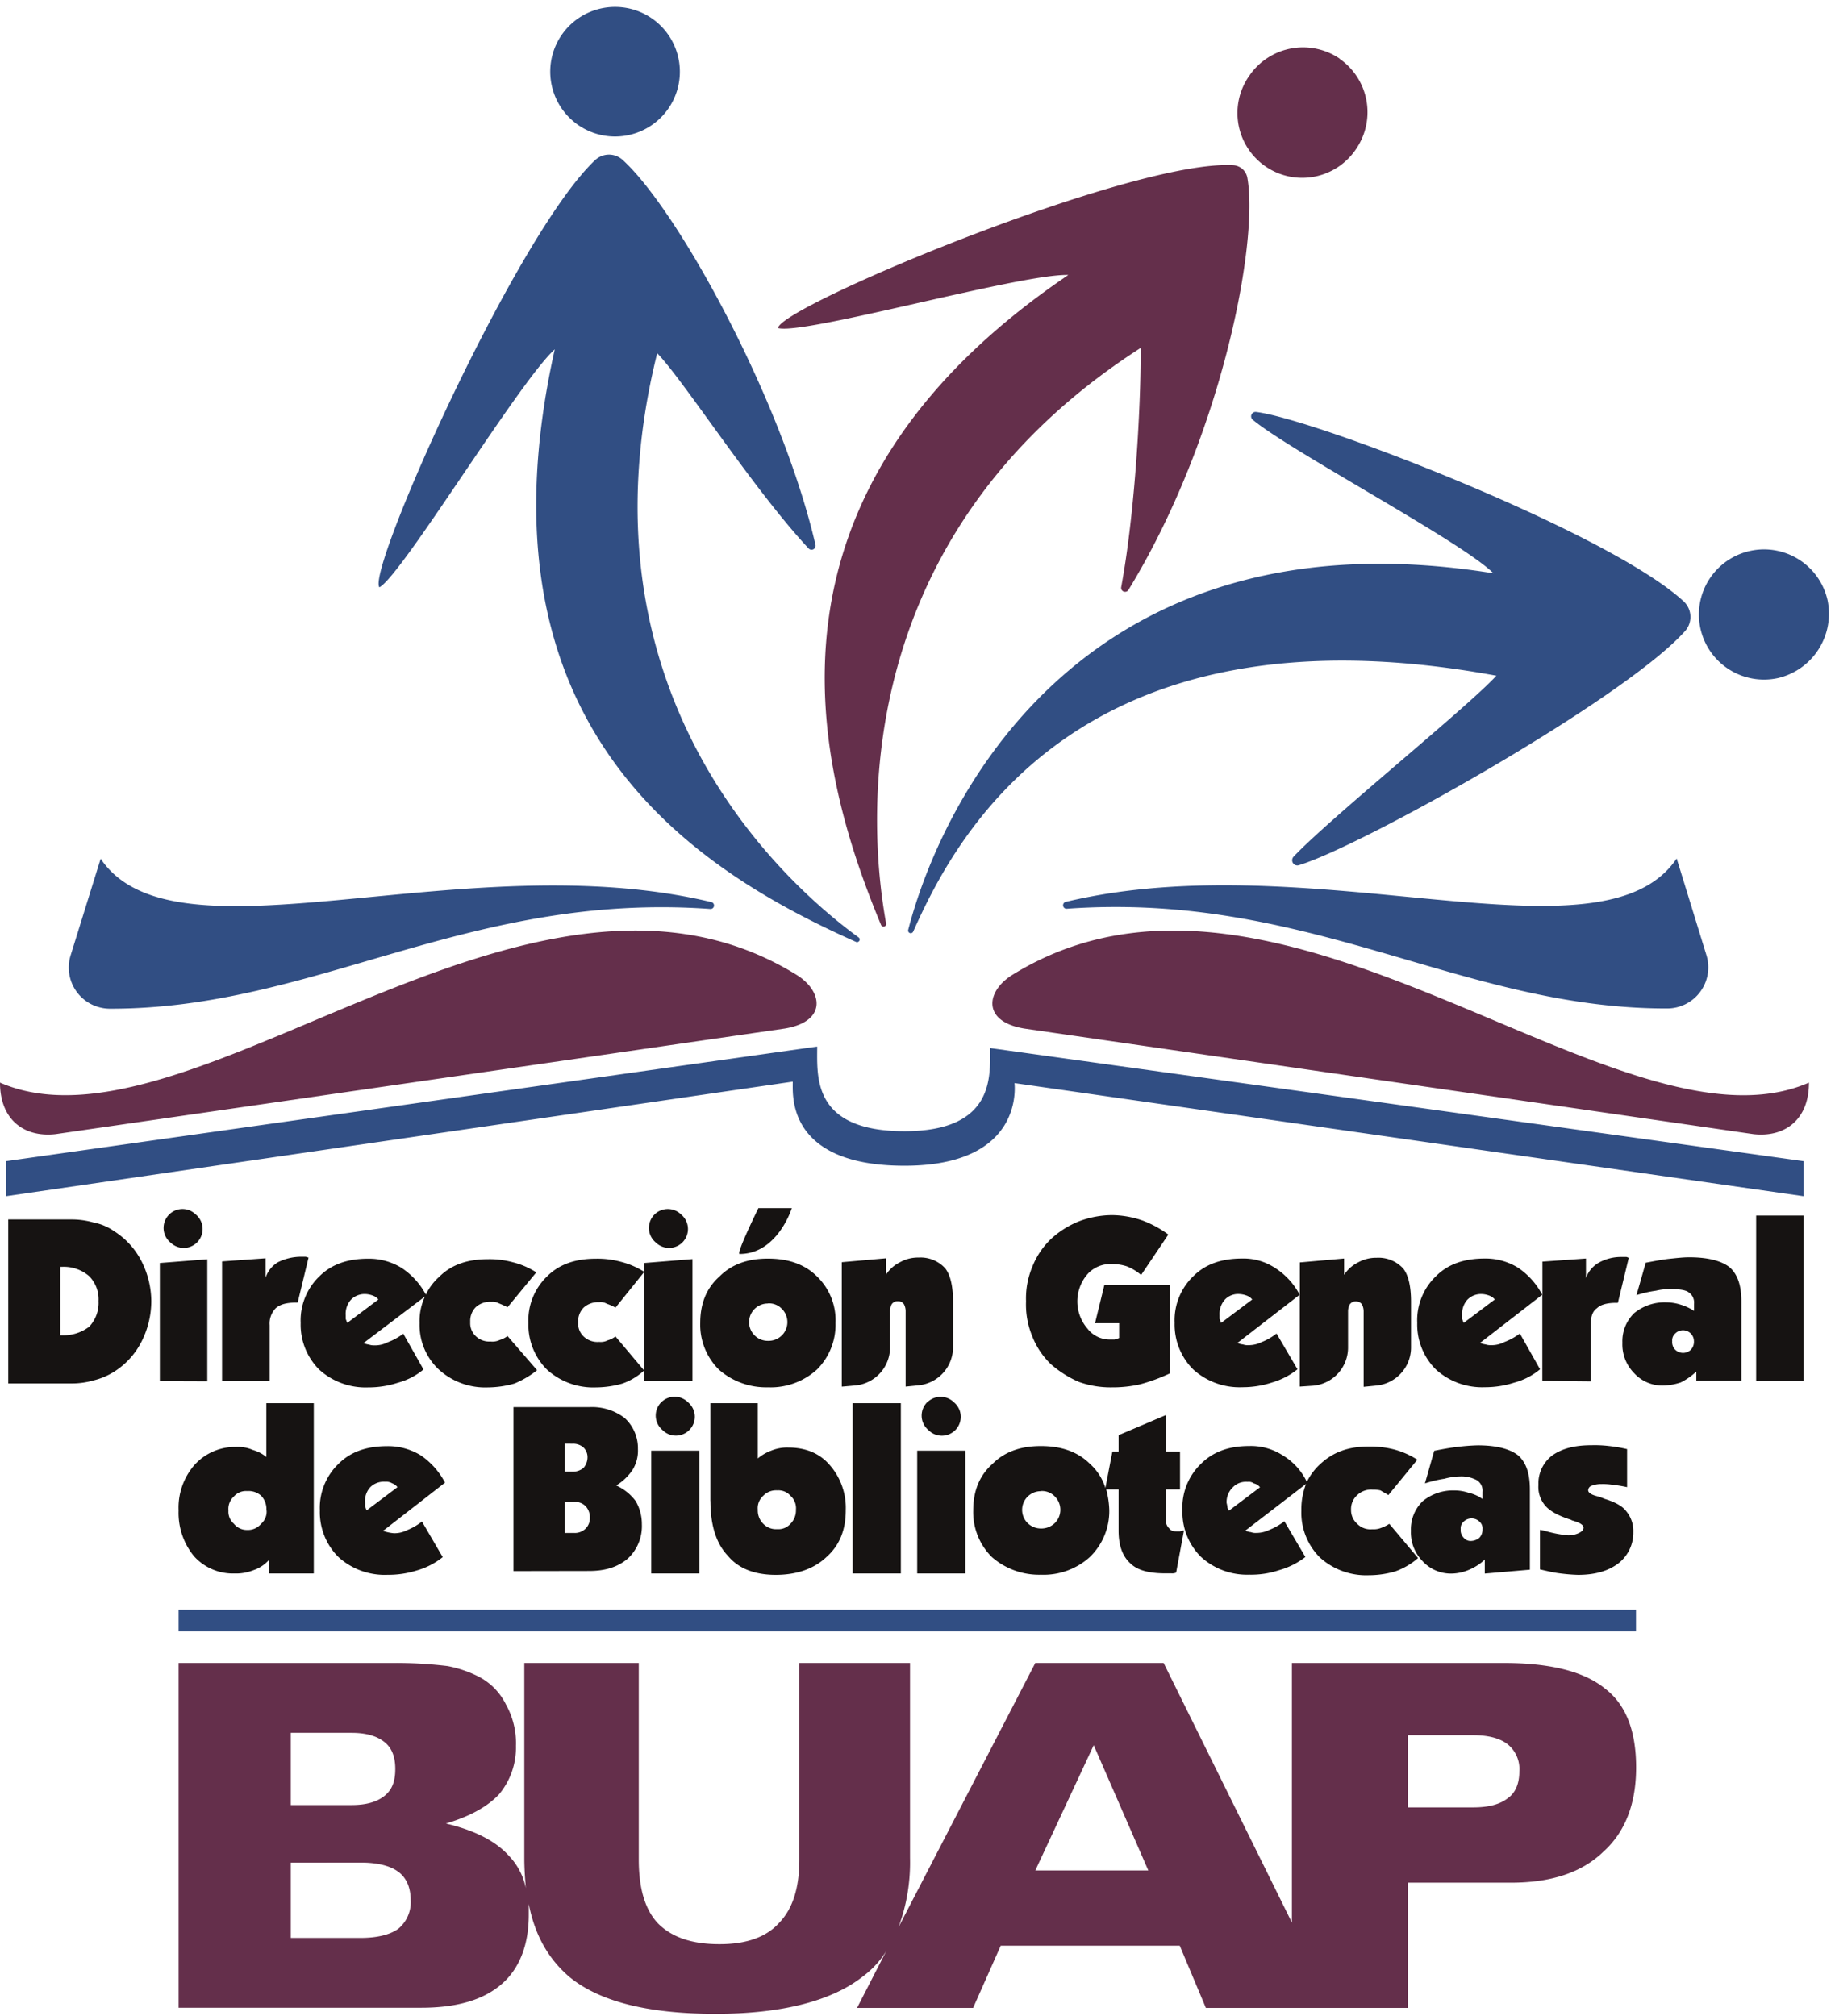
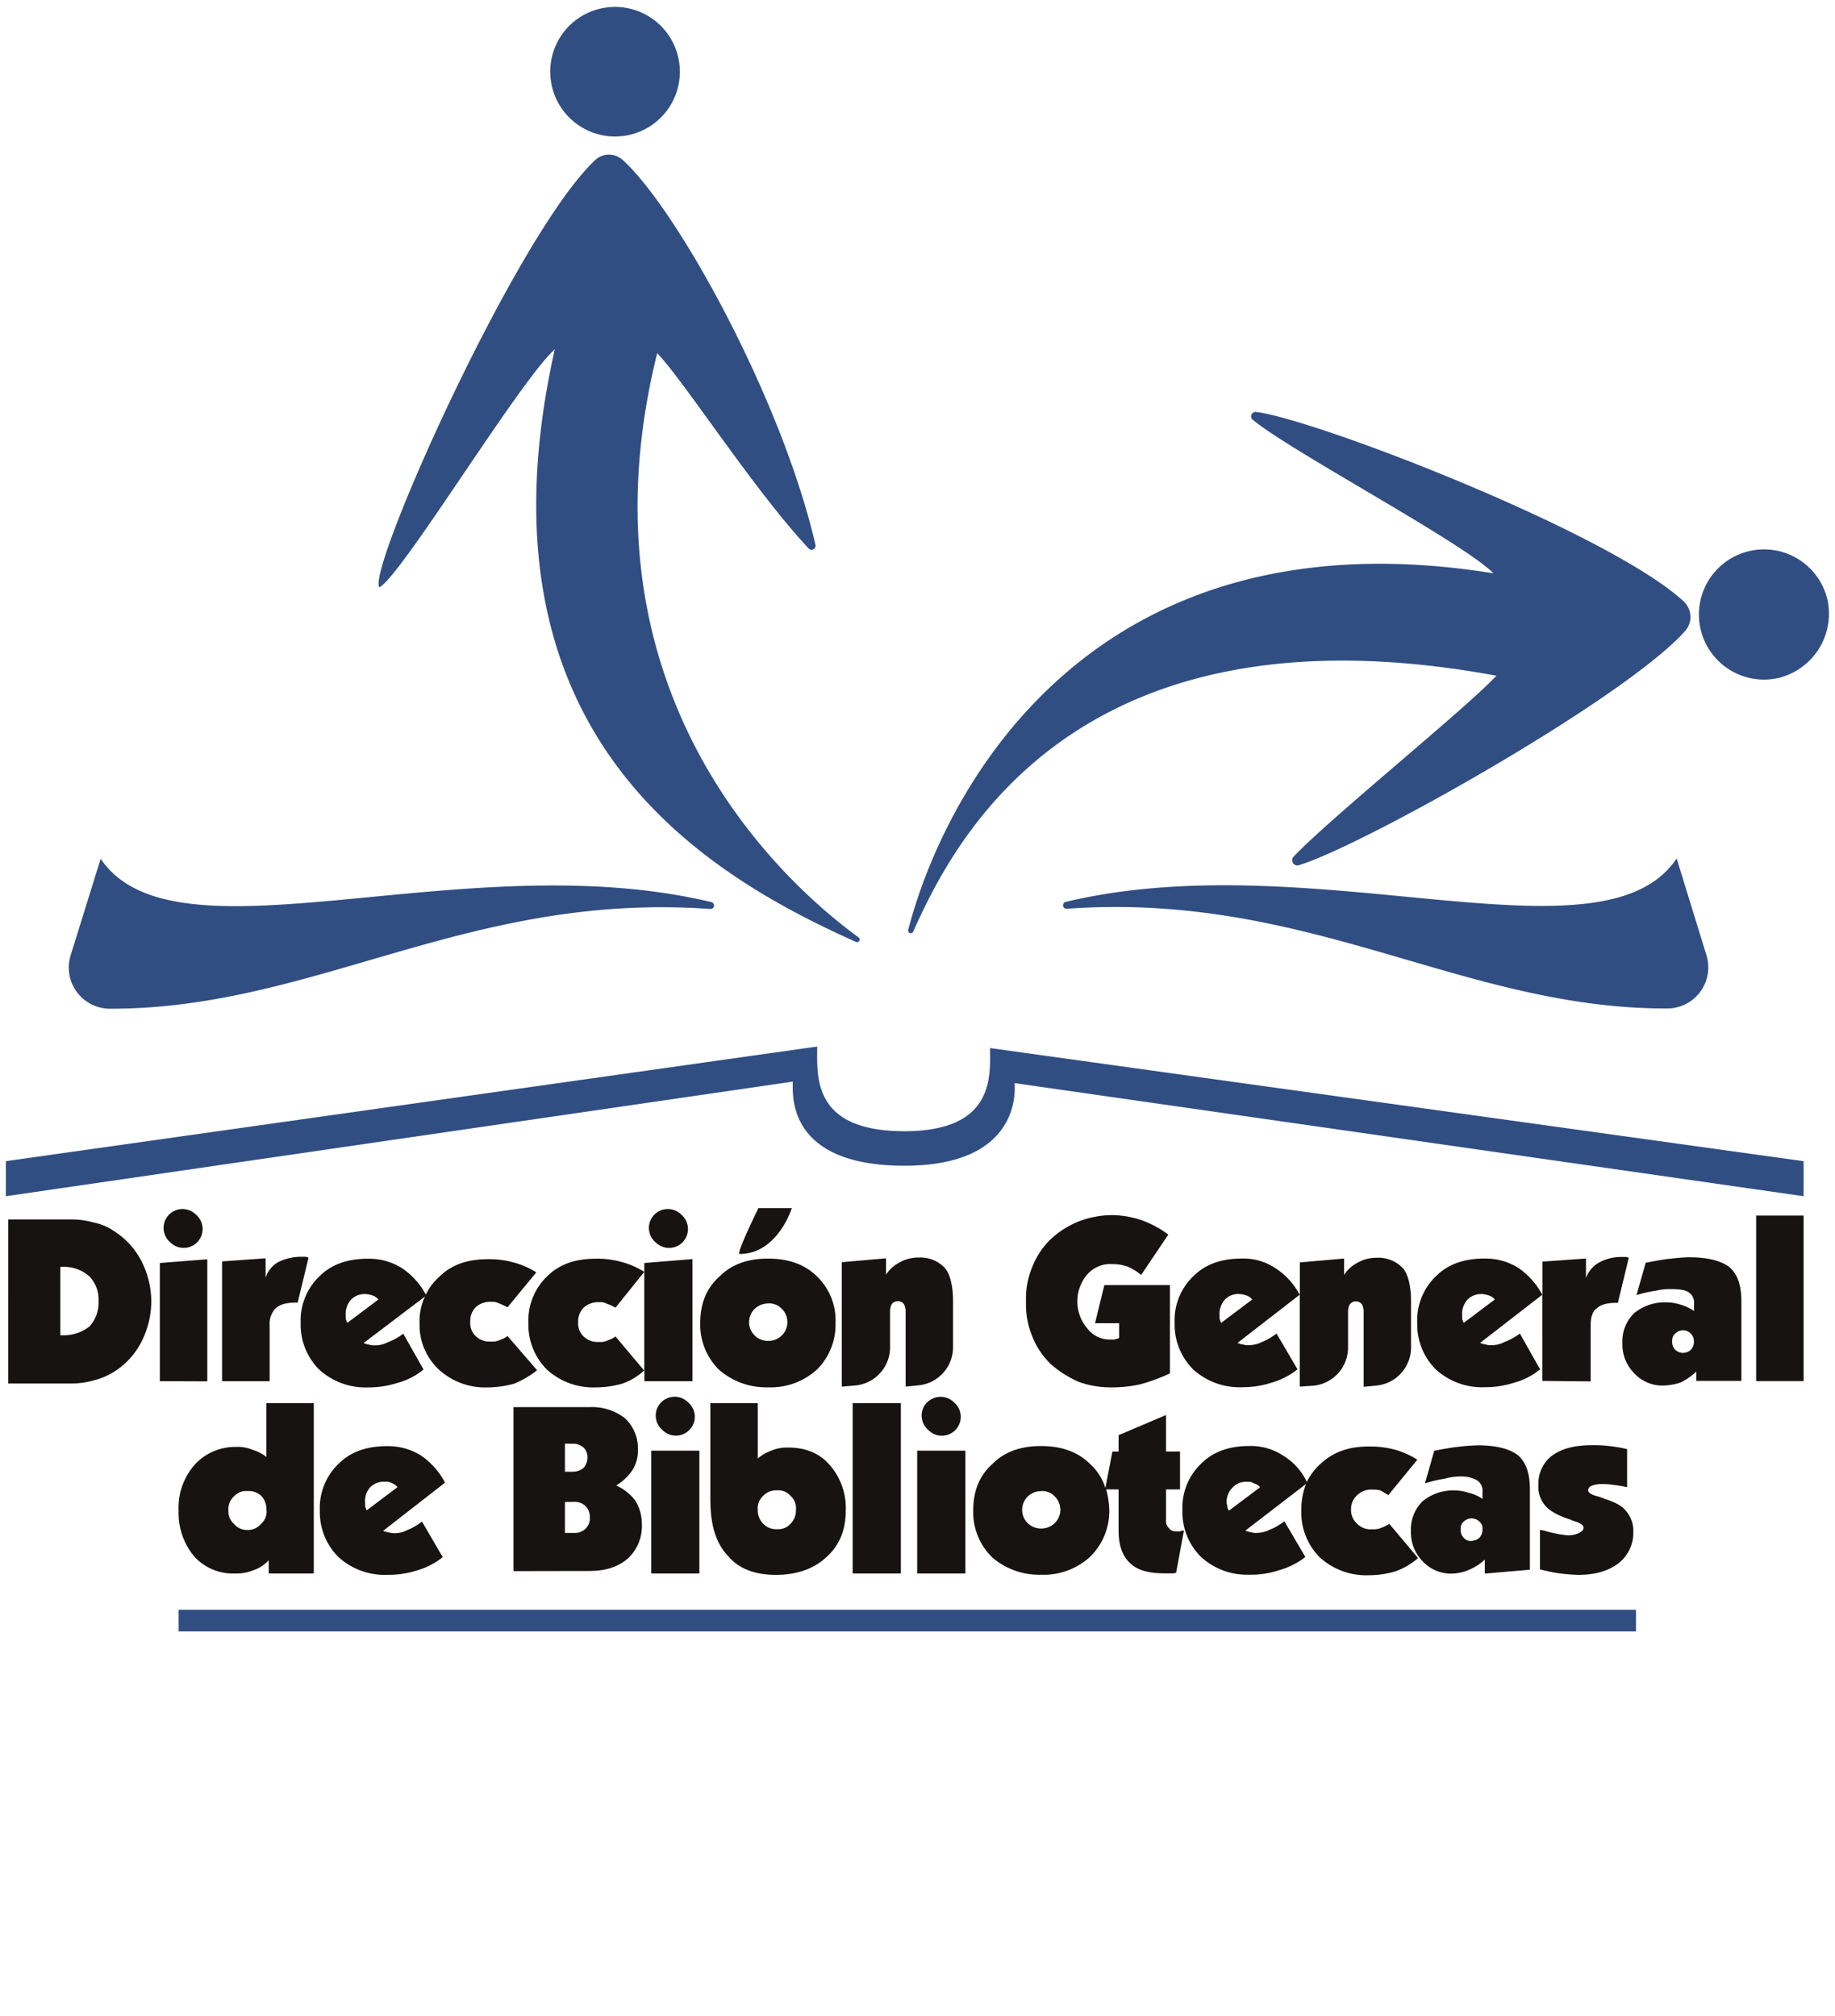
<svg xmlns="http://www.w3.org/2000/svg" viewBox="0 -1.015 414.561 454.515" width="2275" height="2500">
  <g fill-rule="evenodd">
-     <path d="M65.7 390v16.32h13.71c3.3 0 5.73-.69 7.46-2.08s2.43-3.3 2.43-6.08c0-2.6-.69-4.68-2.43-6.07S82.71 390 79.41 390zm133.36-182.51c-15.27-36.67-30.63-97.49 42.3-146.9-10.65-.33-59.92 13.65-65.58 12 .32-4.79 80-38.14 102.83-36.8a3.46 3.46 0 0 1 3.19 2.83c2.62 14.71-5.93 58.94-26.87 93.15a.89.89 0 0 1-1.63-.63c3.55-19.24 4.53-45.61 4.38-54.05-67.31 43.28-61.2 109.78-57.48 130.08a.6.6 0 0 1-1.14.32zM302.61 11.72A14.7 14.7 0 0 1 306.45 32a14.63 14.63 0 1 1-24.17-16.48 14.7 14.7 0 0 1 20.33-3.84zM12.5 254.73c-7 .76-12.5-3.22-12.5-11.65 42.84 18.6 119.6-61.61 179.94-24.36 5.95 3.66 7 10.55-2.66 12.15zm218.9-23.86c-9.66-1.6-8.61-8.49-2.66-12.15 60.34-37.25 137.1 43 179.94 24.36 0 8.43-5.49 12.41-12.5 11.65zm86.68 159.66v16.32h14.76q5.21 0 7.81-2.09c1.73-1.21 2.6-3.29 2.6-6.07a7.17 7.17 0 0 0-2.6-6.07q-2.61-2.08-7.81-2.09zm-26.21 42.36v-58.67h47.91c10.42 0 18.05 1.91 22.74 5.72 4.86 3.65 7.11 9.73 7.11 17.88s-2.42 14.58-7.46 19.1c-4.86 4.68-11.8 6.94-20.83 6.94h-23.26v28.3h-45.65l-5.9-14.06h-40.45l-6.24 14.06h-26.22l6.6-12.85A20.52 20.52 0 0 1 195 445c-7 5.55-18.23 8.5-33.34 8.5-15.27 0-26.21-2.78-33-8.33-4.69-4-7.82-9.37-9.2-16.49v2.43c0 6.77-2.09 12.15-6.08 15.62-4.17 3.65-10.24 5.39-18.23 5.39h-54.8v-77.9h48.26a96.42 96.42 0 0 1 12.49.69 26.34 26.34 0 0 1 7.12 2.43 14.09 14.09 0 0 1 6.08 6.25 17.88 17.88 0 0 1 2.26 9.37 16.47 16.47 0 0 1-3.82 10.94c-2.61 2.78-6.6 5-12 6.59 6.6 1.57 11.28 4 14.23 7.3a14.64 14.64 0 0 1 3.82 7.29c-.18-2.26-.34-4.34-.34-6.77v-44.09h25.86v44.43c0 6.43 1.39 11.29 4.34 14.41 3.12 3.13 7.63 4.69 13.89 4.69 6.07 0 10.58-1.56 13.53-4.86 3-3.13 4.52-7.81 4.52-14.24v-44.43h25v44.09a42.17 42.17 0 0 1-2.6 15.62l30.9-59.71h29zm-32.45-11.8l-12.33-28.3-13.19 28.3zM65.7 419.34v17h15.79c3.65 0 6.6-.69 8.51-2.08a7.76 7.76 0 0 0 2.78-6.43c0-2.77-.88-5-2.78-6.42s-4.86-2.09-8.51-2.09z" fill="#642f4b" />
    <path d="M223.67 235.27l183.8 25.56v7.92L229.2 243.19c0 .33 2.34 18.67-24.86 18.67-27.53 0-25.08-17.17-25.25-19L1.33 268.75v-7.92l183.29-25.9c0 6.78-1.17 19.13 19.72 19.13 20.57 0 19.33-12.67 19.33-18.79zM337.39 128c-6.88-7-45.74-27.52-54.38-34.7a1 1 0 0 1 .75-1.76c13.5 1.66 79.94 27.33 96.64 42.83a4.81 4.81 0 0 1 .32 6.65c-13.6 15.29-73.07 48.67-87.32 52.95a1.17 1.17 0 0 1-1.17-1.92c8.13-8.64 39.22-33.71 45.83-40.91-95.67-17.66-122.87 38.05-131.77 57.86a.6.6 0 0 1-1.12-.4c8.03-30.96 40.89-95.3 132.22-80.6zm75.49 6.09a14.94 14.94 0 0 1-11.17 17.58 14.71 14.71 0 1 1 11.17-17.58zm-219.43 77.23c-36.15-16.14-87.35-48-68.12-133.92-8 7.16-34.45 50.94-39.61 53.77-3-3.61 30.88-79.73 48.71-96.51a4.57 4.57 0 0 1 6.2-.1c12.38 11.17 36 54.12 43.6 87a.91.91 0 0 1-1.55.83c-12.54-13.44-28.25-38-34.21-44.12-19.16 77.18 29 120 45.58 132.06a.6.6 0 0 1-.6.99zM22.74 192.49c16.85 25.08 82-3.58 138 9.81a.79.79 0 0 1-.24 1.55c-54.79-3.94-89.38 22.67-135.76 22.53a9.3 9.3 0 0 1-8.8-12zm362.79 21.84a9.29 9.29 0 0 1-8.79 12c-46.38.14-81-26.47-135.76-22.53a.79.79 0 0 1-.24-1.55c56.08-13.39 121.2 15.27 138.05-9.81zM136.77.19A14.64 14.64 0 1 1 124.5 17 14.62 14.62 0 0 1 136.77.19zm-96.42 362H369.6v4.9H40.35z" fill="#314e83" />
    <path d="M13.63 284.71v15.46H14a9.52 9.52 0 0 0 6.15-1.93 7.85 7.85 0 0 0 2.11-5.8 7.44 7.44 0 0 0-2.11-5.62 8.73 8.73 0 0 0-6.15-2.11zm334.28 59.44a9.19 9.19 0 0 1 1.58.35 27.93 27.93 0 0 0 4.75.88 5.76 5.76 0 0 0 2.46-.52c.7-.36 1.05-.71 1.05-1.23s-.71-1.06-1.93-1.41c-.36-.17-.7-.17-.88-.35q-4.21-1.32-5.8-3.16a6.47 6.47 0 0 1-1.58-4.74 7.93 7.93 0 0 1 3.17-6.68c2.28-1.58 5.09-2.28 8.95-2.28a26.82 26.82 0 0 1 3.69.17 34.42 34.42 0 0 1 4.22.71v8.6a28.48 28.48 0 0 0-3.16-.52 14.86 14.86 0 0 0-2.64-.18 5.86 5.86 0 0 0-2.11.35 1.13 1.13 0 0 0-.88 1.06c0 .52.71 1.05 2.29 1.4a13.37 13.37 0 0 1 1.41.53c2.28.7 4 1.58 4.91 2.81a7 7 0 0 1 1.59 4.74 8.78 8.78 0 0 1-3.34 7c-2.29 1.75-5.27 2.63-9.14 2.63a39.8 39.8 0 0 1-4.22-.35c-1.4-.17-2.81-.53-4.39-.88zM330 344a2.39 2.39 0 0 0 .7 1.94 2 2 0 0 0 1.75.7 3.1 3.1 0 0 0 1.76-.7 2.65 2.65 0 0 0 .71-1.94 2 2 0 0 0-.71-1.75 2.55 2.55 0 0 0-3.51 0 2 2 0 0 0-.7 1.75zm-8.08-10.36l2.1-7.37c1.76-.35 3.69-.71 5.27-.88a45.71 45.71 0 0 1 4.57-.35c4.39 0 7.38.88 9.13 2.28 1.76 1.58 2.64 4 2.64 7.73v18.09l-10.19.88v-3.16a11.93 11.93 0 0 1-3.51 2.28 10.25 10.25 0 0 1-3.87.88 8.65 8.65 0 0 1-6.67-2.81 9.26 9.26 0 0 1-2.64-6.85 8.87 8.87 0 0 1 2.64-6.68 10.82 10.82 0 0 1 7.2-2.45 9.92 9.92 0 0 1 3.16.52 8.59 8.59 0 0 1 3.17 1.41v-1.58a2.79 2.79 0 0 0-1.23-2.64 7.4 7.4 0 0 0-3.87-.87 14.12 14.12 0 0 0-3.51.52 27.16 27.16 0 0 0-4.39 1.05zm-8.26 2.64c-.53-.35-1.23-.7-1.76-1.05a6.37 6.37 0 0 0-1.75-.18 4.54 4.54 0 0 0-3.52 1.23 4.23 4.23 0 0 0-1.4 3.34 4.1 4.1 0 0 0 1.4 3.16A4.14 4.14 0 0 0 310 344a4.58 4.58 0 0 0 2.11-.34 8.51 8.51 0 0 0 1.76-.88l6.5 7.73a16.17 16.17 0 0 1-5.1 3 21.18 21.18 0 0 1-6 .88 15.56 15.56 0 0 1-11.07-4 14.3 14.3 0 0 1-4.2-10.63 15.82 15.82 0 0 1 1.06-6l-13.7 10.54a3.36 3.36 0 0 0 1.23.35 2.92 2.92 0 0 0 1.23.18 6.66 6.66 0 0 0 3-.71 13.25 13.25 0 0 0 3.34-1.93l4.75 8.08a17.41 17.41 0 0 1-6 3 19.78 19.78 0 0 1-6.67 1 15.4 15.4 0 0 1-10.89-4 14.26 14.26 0 0 1-4.22-10.54 13.74 13.74 0 0 1 4.22-10.54c2.81-2.81 6.49-4 10.89-4a13.22 13.22 0 0 1 7.55 2.11 14 14 0 0 1 5.45 6 13.49 13.49 0 0 1 3-4c3-2.81 6.5-4 11.07-4a21.78 21.78 0 0 1 5.8.71 18.54 18.54 0 0 1 5.09 2.28zm-36 3.51l7-5.27a2.45 2.45 0 0 0-1.4-.88 1.88 1.88 0 0 0-1.4-.35 4.12 4.12 0 0 0-3.34 1.23 4.63 4.63 0 0 0-1.41 3.52 7.06 7.06 0 0 1 .18.87c0 .36.17.53.35.88zm-27.94-5.09l1.59-8.26h1.4v-3.69l10.72-4.56v8.25h3.16V335h-3.16v6.85a2.2 2.2 0 0 0 .7 1.93c.35.53.88.7 1.76.7h.7a1.63 1.63 0 0 1 .88-.17l-1.76 9.49a2.28 2.28 0 0 1-1.05.17h-1.41c-3.69 0-6.32-.7-7.9-2.28-1.75-1.59-2.64-4-2.64-7.38V335h-2.8a19.86 19.86 0 0 1 .7 4.74 14.45 14.45 0 0 1-4.4 10.54 15.55 15.55 0 0 1-11.06 4 16.17 16.17 0 0 1-11.07-4 14.29 14.29 0 0 1-4.21-10.54c0-4.39 1.4-7.9 4.39-10.54 2.81-2.81 6.49-4 10.89-4 4.56 0 8.25 1.23 11.06 4a12.16 12.16 0 0 1 3.51 5.45zm-14.57.7a4.22 4.22 0 0 0-3 7.2 4.27 4.27 0 0 0 3 1.23 4.37 4.37 0 0 0 3.16-1.23 4.24 4.24 0 0 0 0-6 4 4 0 0 0-3.16-1.23zm-25.51-20.22a4.27 4.27 0 0 1 5.73 0l.28.26a4.26 4.26 0 0 1 0 6.32 4.26 4.26 0 0 1-5.73 0l-.28-.26a4.26 4.26 0 0 1-.01-6.35zM207.21 354v-27.76h10.89V354zm-3.69 0h-10.89v-38.48h10.89zm-32.32-14.4a4.22 4.22 0 0 0 1.23 3.16 4 4 0 0 0 3.16 1.22 3.62 3.62 0 0 0 3-1.22 4.26 4.26 0 0 0 1.23-3.16 3.77 3.77 0 0 0-1.23-3.16 3.63 3.63 0 0 0-3-1.23 4 4 0 0 0-3.16 1.23 3.74 3.74 0 0 0-1.23 3.16zm-10.72-1.94v-22.14h10.72V328a10.34 10.34 0 0 1 3-1.75 9.42 9.42 0 0 1 3.87-.71c3.86 0 7 1.23 9.31 3.87a14.68 14.68 0 0 1 3.69 10.36c0 4.39-1.41 7.91-4.39 10.54-2.81 2.64-6.68 4-11.42 4s-8.43-1.4-10.89-4.39c-2.64-2.81-3.87-7-3.87-12.3zm-10.93-22.5a4.27 4.27 0 0 1 5.73 0l.28.26a4.25 4.25 0 0 1 0 6.32 4.26 4.26 0 0 1-5.73 0l-.28-.26a4.26 4.26 0 0 1 0-6.33zM147.13 354v-27.76H158V354zm-19.5-29.33V331h1.76a3.8 3.8 0 0 0 2.46-.88 3.72 3.72 0 0 0 .88-2.28 3.07 3.07 0 0 0-.88-2.29 3.52 3.52 0 0 0-2.46-.87zm0 13.17v7h2.11a3.46 3.46 0 0 0 2.46-.89 3.31 3.31 0 0 0 1.06-2.63 3.58 3.58 0 0 0-1.06-2.63 3.46 3.46 0 0 0-2.46-.88zM116 353.46V316.4h17.22a12.15 12.15 0 0 1 7.9 2.46 9.26 9.26 0 0 1 3 7 8.3 8.3 0 0 1-1.22 4.74 11.91 11.91 0 0 1-3.69 3.51 11.17 11.17 0 0 1 4.39 3.51 10.25 10.25 0 0 1 1.41 5.27 10 10 0 0 1-3.17 7.73c-2.28 1.94-5.09 2.81-8.78 2.81zm-33.2-13.7l7-5.27a2.76 2.76 0 0 0-1.22-.88 2.63 2.63 0 0 0-1.58-.35 4.37 4.37 0 0 0-3.34 1.23 4.54 4.54 0 0 0-1.17 3.51v.87c.17.36.17.53.35.88zm17.22 10.54a16.65 16.65 0 0 1-5.8 3 21.36 21.36 0 0 1-6.68 1 15.53 15.53 0 0 1-11.06-4 14.3 14.3 0 0 1-4.22-10.54 13.78 13.78 0 0 1 4.22-10.54c2.81-2.81 6.49-4 11.06-4a14.08 14.08 0 0 1 7.56 2.11 17 17 0 0 1 5.44 6.14l-14 10.9a9.57 9.57 0 0 0 2.46.53 6.22 6.22 0 0 0 3-.71 13.39 13.39 0 0 0 3.33-1.93zm-39.84-10.54a4.38 4.38 0 0 0-1.18-3.33 4.26 4.26 0 0 0-3.16-1.06 3.62 3.62 0 0 0-3 1.23 3.75 3.75 0 0 0-1.23 3.16 3.62 3.62 0 0 0 1.23 3 3.75 3.75 0 0 0 3 1.4 3.85 3.85 0 0 0 3.16-1.4 3.65 3.65 0 0 0 1.23-3zm10.71-24.24V354H60.71v-3a8.34 8.34 0 0 1-3.52 2.28A10.52 10.52 0 0 1 53 354a11.83 11.83 0 0 1-9.14-3.87 15.4 15.4 0 0 1-3.51-10.36A14.68 14.68 0 0 1 44 329.4a12.34 12.34 0 0 1 9.31-4 8.39 8.39 0 0 1 3.86.7 8.14 8.14 0 0 1 3 1.58v-12.16zm336.58-5h-10.72v-37.4h10.72zm-29.69-9a2.43 2.43 0 0 0 .7 1.93 2.55 2.55 0 0 0 3.51 0 2.63 2.63 0 0 0 .7-1.93 2.47 2.47 0 0 0-4.21-1.76 2.06 2.06 0 0 0-.7 1.76zm-8.08-10.37l2.1-7.37c1.93-.36 3.69-.71 5.27-.88 1.76-.18 3.17-.35 4.57-.35 4.39 0 7.38.87 9.14 2.28 1.75 1.58 2.63 4 2.63 7.72v17.93h-10.18v-2.11a14.66 14.66 0 0 1-3.52 2.46 13.76 13.76 0 0 1-3.87.7 8.65 8.65 0 0 1-6.67-2.81 9.26 9.26 0 0 1-2.64-6.85 8.86 8.86 0 0 1 2.64-6.68 10.82 10.82 0 0 1 7.2-2.46 11 11 0 0 1 3.34.53 11.18 11.18 0 0 1 3 1.41v-1.58a2.76 2.76 0 0 0-1.22-2.63c-.71-.54-2.11-.71-3.87-.71a13.2 13.2 0 0 0-3.51.35 26.14 26.14 0 0 0-4.39 1zm-21.26 19.33V291l-14.05 10.89a4.26 4.26 0 0 0 1.23.35 3.52 3.52 0 0 0 1.23.17 6.15 6.15 0 0 0 3-.7 14 14 0 0 0 3.52-1.93l4.56 8.08a15.26 15.26 0 0 1-5.79 3 21.36 21.36 0 0 1-6.68 1.05 15.55 15.55 0 0 1-11.06-4 14.3 14.3 0 0 1-4.22-10.54 13.78 13.78 0 0 1 4.22-10.54c2.81-2.81 6.5-4 11.06-4a13.93 13.93 0 0 1 7.55 2.11 16.85 16.85 0 0 1 5.45 6.15v-7.56l9.84-.7v4.39a6.58 6.58 0 0 1 3-3.51 10.37 10.37 0 0 1 5.09-1.23h1.05c.18 0 .35.18.53.18l-2.46 10.18h-.35c-1.93 0-3.52.36-4.39 1.23-1.06.71-1.41 2.12-1.41 3.87v12.65zm-17.74-13.12l7-5.27a2.75 2.75 0 0 0-1.24-.88 5.23 5.23 0 0 0-1.57-.35 4.34 4.34 0 0 0-3.34 1.23 4.79 4.79 0 0 0-1.23 3.52v.87c.17.36.17.53.35.88zm-37.06 14.41V291l-14.06 10.89a3.18 3.18 0 0 0 1.23.35 3.08 3.08 0 0 0 1.23.17 6.61 6.61 0 0 0 3-.7 13.29 13.29 0 0 0 3.35-1.93l4.74 8.08a16.82 16.82 0 0 1-5.8 3 21.3 21.3 0 0 1-6.67 1.05 15.56 15.56 0 0 1-11.07-4 14.3 14.3 0 0 1-4.22-10.54 13.78 13.78 0 0 1 4.22-10.54c2.81-2.81 6.5-4 11.07-4a12.91 12.91 0 0 1 7.37 2.11 15.93 15.93 0 0 1 5.63 6.15v-7.38l10-.88v3.69a8 8 0 0 1 3.16-2.81 8.35 8.35 0 0 1 4.21-1.05 7.56 7.56 0 0 1 6 2.45c1.23 1.59 1.75 4.22 1.75 7.55v10.26a8.65 8.65 0 0 1-7.8 8.61l-2.91.29v-17a3.55 3.55 0 0 0-.35-1.58 1.58 1.58 0 0 0-1.41-.71 1.56 1.56 0 0 0-1.4.71 3.41 3.41 0 0 0-.36 1.58v8.13a8.65 8.65 0 0 1-7.81 8.61zm-17.74-14.41l7-5.27a2.78 2.78 0 0 0-1.23-.88 5.29 5.29 0 0 0-1.58-.35 4.12 4.12 0 0 0-3.34 1.23 4.83 4.83 0 0 0-1.23 3.52v.87c.18.36.18.53.36.88zm-11.6 11.42a39.93 39.93 0 0 1-6.67 2.46 27.77 27.77 0 0 1-6.33.7 21.31 21.31 0 0 1-7.56-1.23 24.15 24.15 0 0 1-6.32-4 17.64 17.64 0 0 1-4.22-6.32 18.78 18.78 0 0 1-1.4-7.91 18.44 18.44 0 0 1 1.4-7.73 17.64 17.64 0 0 1 4.22-6.32 20.45 20.45 0 0 1 6.32-4 21.38 21.38 0 0 1 7.56-1.41 21.63 21.63 0 0 1 6.85 1.23 24.08 24.08 0 0 1 5.8 3.16l-6.15 9.14a11.62 11.62 0 0 0-3.16-1.93 10.26 10.26 0 0 0-3.34-.53 6.93 6.93 0 0 0-5.62 2.28 9.4 9.4 0 0 0 0 12.3 6.32 6.32 0 0 0 5.27 2.46h.88c.35-.17.7-.17 1-.35v-3.34h-5.44l2.1-8.61h14.81zm-74.13 3v-28.12l10-.88v3.69a8 8 0 0 1 3.17-2.81 8.35 8.35 0 0 1 4.21-1.05 7.53 7.53 0 0 1 6 2.45c1.23 1.59 1.76 4.22 1.76 7.55v10.26a8.65 8.65 0 0 1-7.8 8.61l-2.91.29v-17a3.41 3.41 0 0 0-.36-1.58 1.56 1.56 0 0 0-1.4-.71 1.58 1.58 0 0 0-1.41.71 3.55 3.55 0 0 0-.35 1.58v8.13a8.65 8.65 0 0 1-7.81 8.61zM173.48 293a4.21 4.21 0 0 0-3 7.2 4.19 4.19 0 0 0 3 1.23 4.31 4.31 0 0 0 3.16-1.23 4.24 4.24 0 0 0 0-6 4 4 0 0 0-3.16-1.23zm-15.28 4.39c0-4.39 1.4-7.9 4.39-10.54 2.81-2.81 6.5-4 10.89-4 4.57 0 8.26 1.23 11.07 4a13.77 13.77 0 0 1 4.21 10.54 14.29 14.29 0 0 1-4.21 10.54 15.56 15.56 0 0 1-11.07 4 16.18 16.18 0 0 1-11.07-4 14.29 14.29 0 0 1-4.21-10.54zm20.69-25.95s-3.21 10.36-11.78 10.36c-.93.13 4.23-10.36 4.23-10.36zM148 272.75a4.28 4.28 0 0 1 5.74 0l.28.25a4.27 4.27 0 0 1 0 6.33 4.27 4.27 0 0 1-5.73 0l-.28-.25a4.27 4.27 0 0 1-.01-6.33zm-2.42 37.79v-2.47a14.16 14.16 0 0 1-4.92 3 22.15 22.15 0 0 1-6 .88 15.56 15.56 0 0 1-11.07-4 14.29 14.29 0 0 1-4.21-10.54 13.77 13.77 0 0 1 4.21-10.54c2.81-2.81 6.5-4 11.07-4a20 20 0 0 1 5.62.7 18 18 0 0 1 5.27 2.28l-6.5 8.08a10.26 10.26 0 0 0-1.93-.87 2.83 2.83 0 0 0-1.76-.36 4.82 4.82 0 0 0-3.51 1.23 4.41 4.41 0 0 0-1.23 3.35 4 4 0 0 0 1.23 3.16 4.52 4.52 0 0 0 3.51 1.23 3.45 3.45 0 0 0 1.93-.35 5.48 5.48 0 0 0 1.76-.88l6.5 7.72v-24.32l10.89-.88v27.58zm-30.92-16.7a20.61 20.61 0 0 0-1.92-.87 3.15 3.15 0 0 0-1.76-.36 4.83 4.83 0 0 0-3.52 1.23 4.44 4.44 0 0 0-1.22 3.35 4 4 0 0 0 1.22 3.16 4.37 4.37 0 0 0 3.34 1.23 3.83 3.83 0 0 0 2.11-.35 5.53 5.53 0 0 0 1.75-.88l6.68 7.72a21.49 21.49 0 0 1-5.09 3 22.26 22.26 0 0 1-6 .88 15.54 15.54 0 0 1-11.07-4 13.78 13.78 0 0 1-4.39-10.54 13.1 13.1 0 0 1 1.22-6l-13.87 10.52a4.18 4.18 0 0 0 1.23.35 3.52 3.52 0 0 0 1.23.17 6.15 6.15 0 0 0 3-.7 14 14 0 0 0 3.51-1.93l4.57 8.08a15.23 15.23 0 0 1-5.8 3 21.21 21.21 0 0 1-6.67 1.05 15.58 15.58 0 0 1-11.07-4 14.33 14.33 0 0 1-4.21-10.54 13.81 13.81 0 0 1 4.21-10.54c2.82-2.81 6.5-4 11.07-4a14 14 0 0 1 7.56 2.11 16.57 16.57 0 0 1 5.44 6 12.64 12.64 0 0 1 3-4c2.81-2.81 6.49-4 11.07-4a19.94 19.94 0 0 1 5.61.7 17.83 17.83 0 0 1 5.27 2.28zm-36.18 3.52l7-5.27a2.84 2.84 0 0 0-1.23-.88 5.35 5.35 0 0 0-1.59-.35 4.36 4.36 0 0 0-3.33 1.23 4.79 4.79 0 0 0-1.23 3.52v.87c.17.36.17.53.35.88zm-28.31 13.18v-27.06l9.83-.7v4.39a6.34 6.34 0 0 1 2.81-3.51 11.74 11.74 0 0 1 5.27-1.23H69c.18 0 .53.18.71.18l-2.46 10.18h-.36c-2.11 0-3.51.36-4.56 1.23a4.94 4.94 0 0 0-1.41 3.87v12.65zm-11.81-37.79a4.26 4.26 0 0 1 5.73 0l.28.25a4.27 4.27 0 0 1 0 6.33 4.27 4.27 0 0 1-5.73 0l-.28-.25a4.27 4.27 0 0 1 0-6.33zm-2.25 37.79v-26.7l10.72-.84v27.58zm-34.25.52V274h14.05a18 18 0 0 1 5.27.7 11.92 11.92 0 0 1 4.57 1.93 17.38 17.38 0 0 1 6.15 6.68 20.16 20.16 0 0 1 2.28 9.13 20.3 20.3 0 0 1-2.28 9.31 17.31 17.31 0 0 1-6.15 6.68 15.85 15.85 0 0 1-4.57 1.93 18 18 0 0 1-5.27.7z" fill="#161312" />
  </g>
</svg>